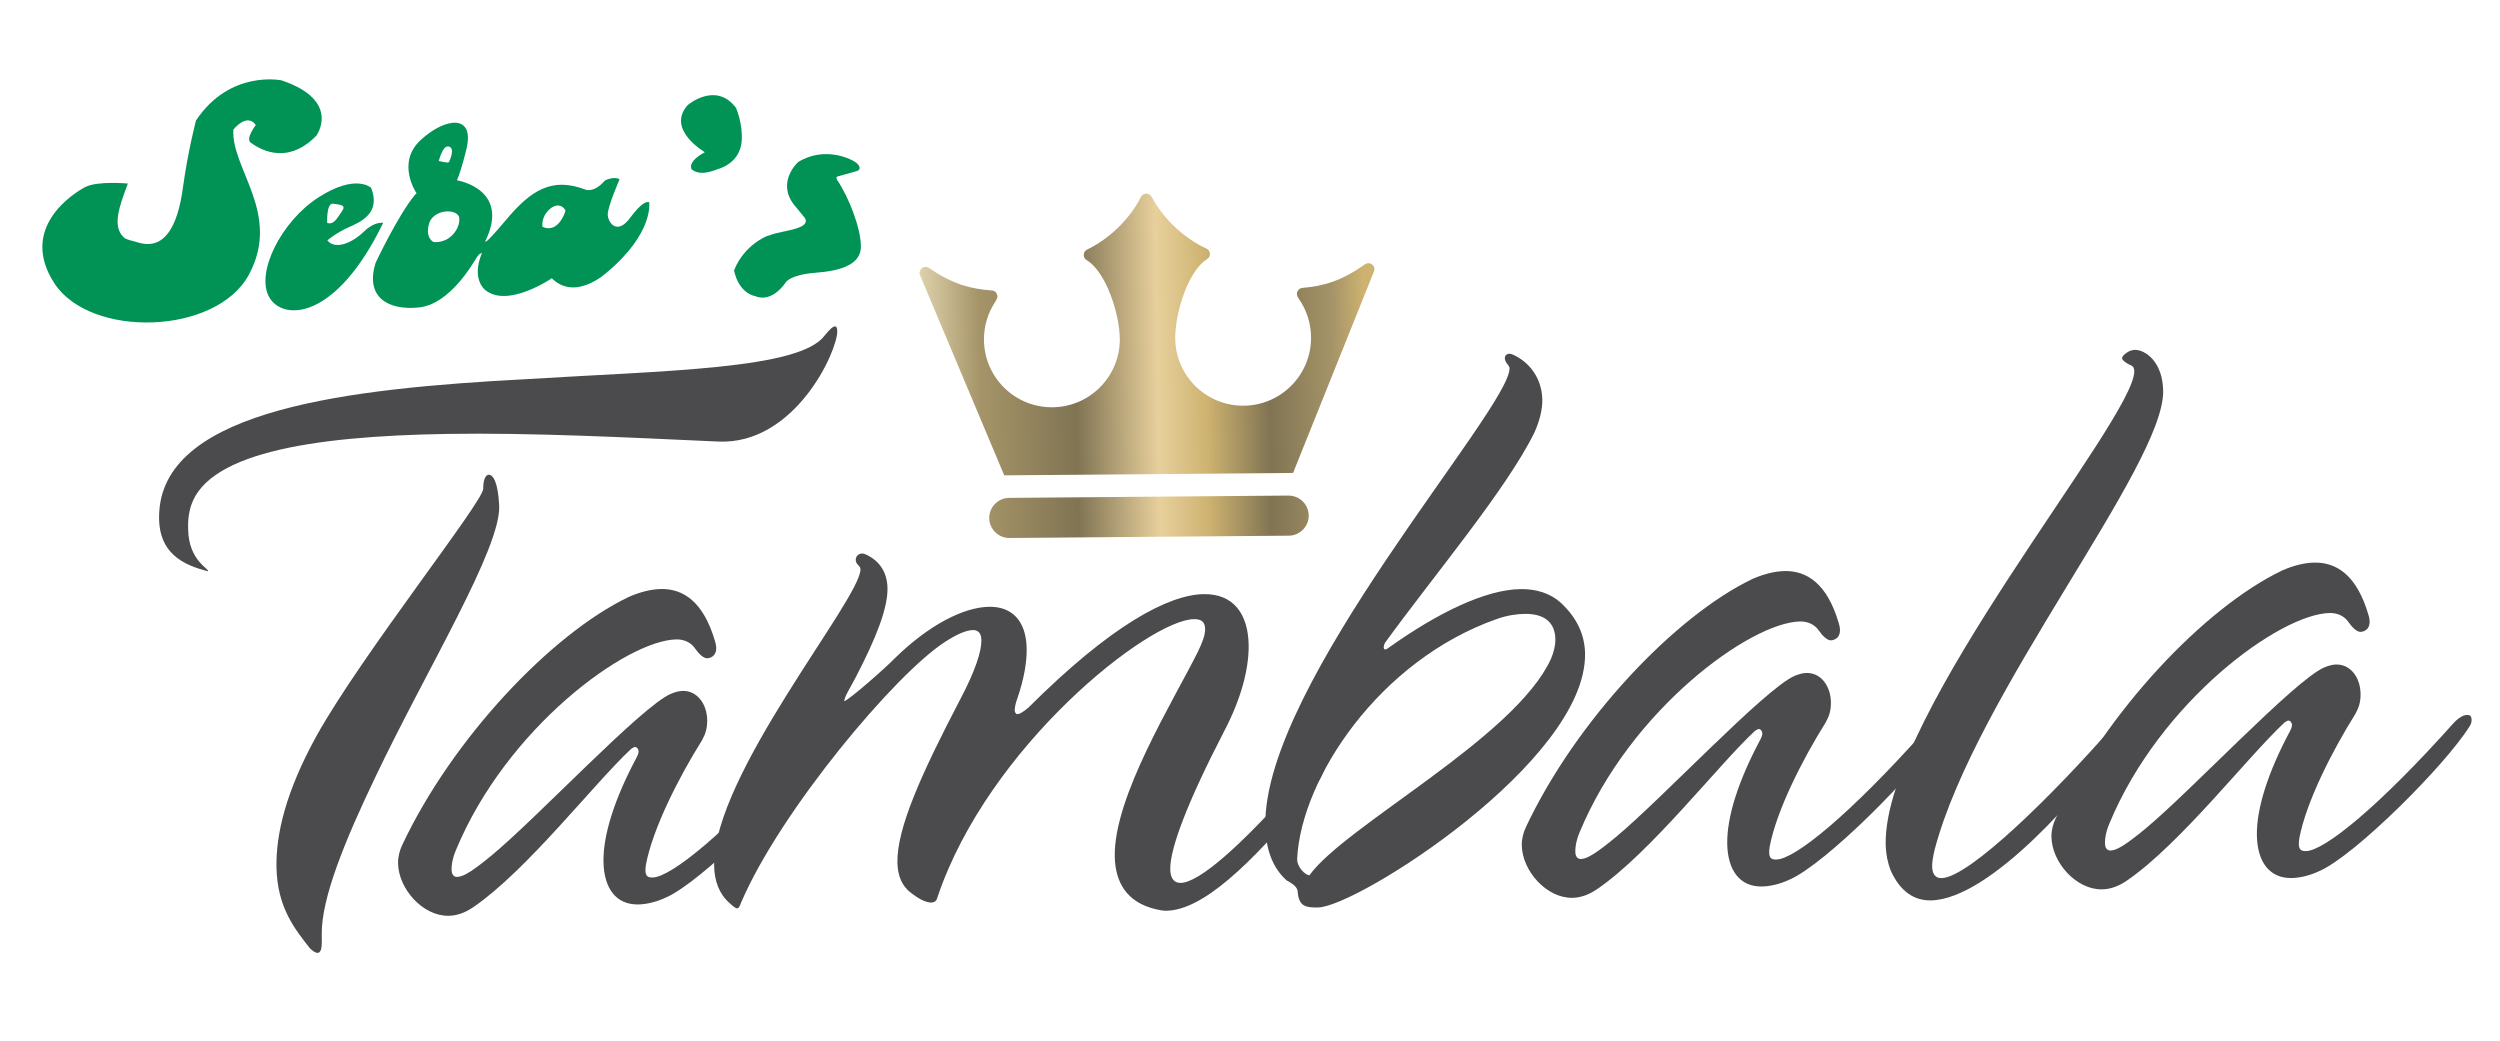
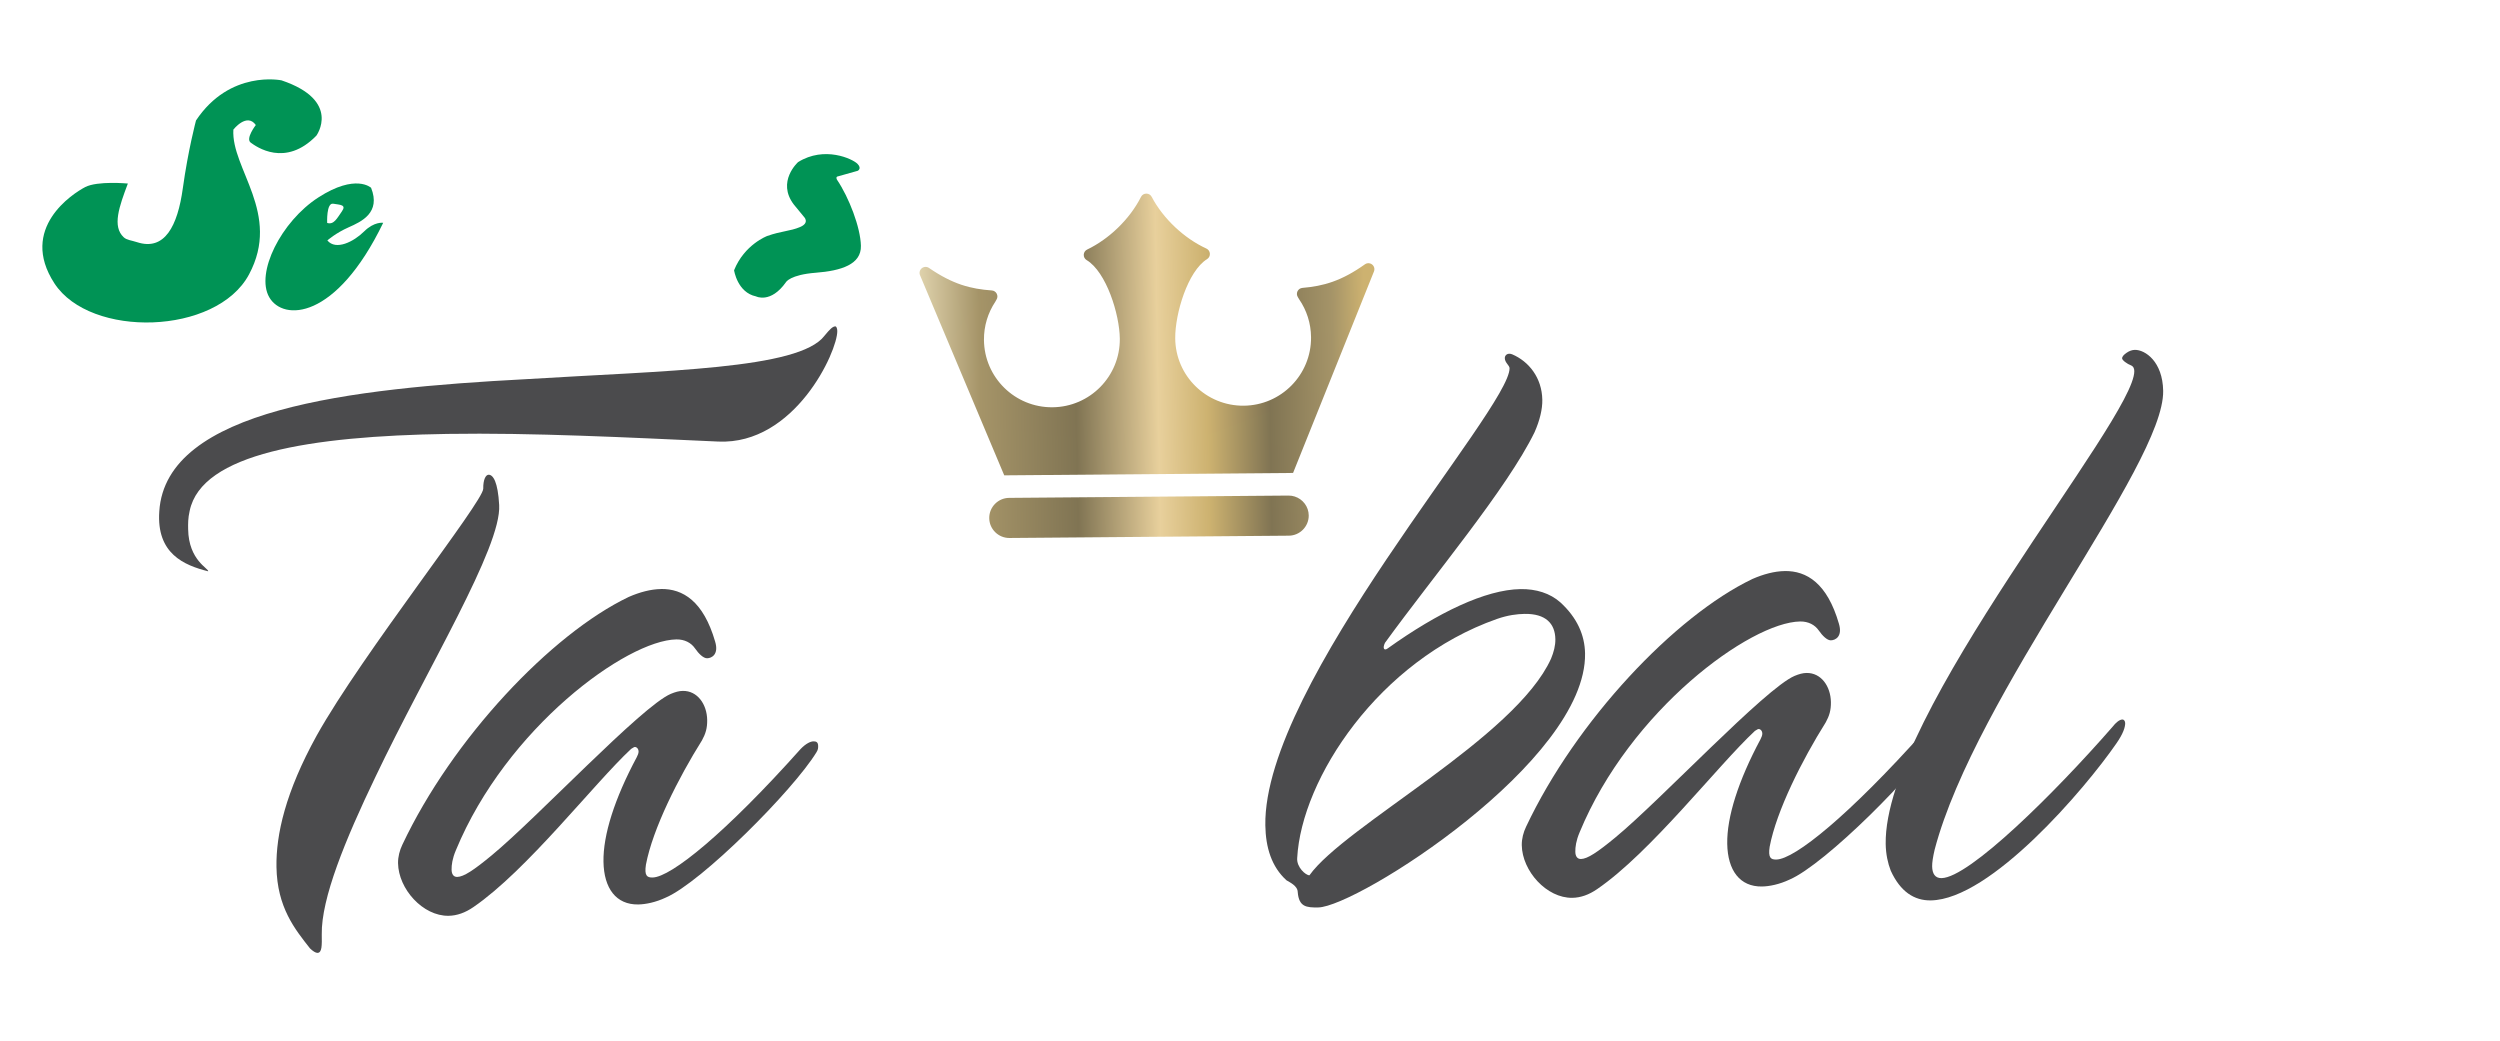
<svg xmlns="http://www.w3.org/2000/svg" xml:space="preserve" width="2in" height="0.833in" version="1.1" style="shape-rendering:geometricPrecision; text-rendering:geometricPrecision; image-rendering:optimizeQuality; fill-rule:evenodd; clip-rule:evenodd" viewBox="0 0 1999.99 833.33">
  <defs>
    <style type="text/css">
   
    .fil0 {fill:#4B4B4D;fill-rule:nonzero}
    .fil2 {fill:#009355;fill-rule:nonzero}
    .fil1 {fill:url(#id0)}
   
  </style>
    <linearGradient id="id0" gradientUnits="userSpaceOnUse" x1="737.31" y1="294.57" x2="1098.9" y2="288.84">
      <stop offset="0" style="stop-opacity:1; stop-color:#DED1AB" />
      <stop offset="0.129" style="stop-opacity:1; stop-color:#A59468" />
      <stop offset="0.341" style="stop-opacity:1; stop-color:#807453" />
      <stop offset="0.522" style="stop-opacity:1; stop-color:#E8D09C" />
      <stop offset="0.631" style="stop-opacity:1; stop-color:#CDB270" />
      <stop offset="0.769" style="stop-opacity:1; stop-color:#807453" />
      <stop offset="0.91" style="stop-opacity:1; stop-color:#A59468" />
      <stop offset="0.98" style="stop-opacity:1; stop-color:#CDB270" />
      <stop offset="1" style="stop-opacity:1; stop-color:#CDB270" />
    </linearGradient>
  </defs>
  <g id="Layer_x0020_1">
    <path class="fil0" d="M390.59 379.93c3.69,-0.06 7.47,5.78 8.5,24.2 2.03,33.89 -57.63,130.69 -99.02,217.63 -24.26,50.54 -43.42,97.29 -42.96,126.04 0.14,8.84 0.24,14.75 -3.45,14.81 -1.48,0.02 -3.71,-1.42 -5.96,-3.59 -12.04,-15.3 -26.32,-32.77 -26.84,-65.2 -0.41,-25.8 7.16,-59.83 32.23,-105.22 36.57,-65.47 133.43,-187.21 133.26,-197.52 -0.12,-7.37 2.05,-11.1 4.24,-11.13zm-263.51 29.28c5.33,-81.94 153.28,-98.31 292.53,-105.7 112.7,-6.95 219.61,-7.93 239.82,-34.79 4.33,-5.23 6.52,-7.48 8.72,-7.52 0.74,-0.01 1.51,1.45 1.54,3.67 0.26,16.21 -33.93,91.23 -95.19,88.52 -72.31,-3.27 -149.07,-7.2 -216.88,-6.12 -109.84,1.75 -196.63,15.68 -206.22,61.54 -1.37,5.92 -1.3,10.34 -1.23,14.76 0.41,25.07 16.72,31.44 16.03,33.67 -19.25,-4.86 -41.52,-14.09 -39.12,-48.04z" />
    <path class="fil0" d="M528.5 471.38c17.68,-0.28 34.06,9.78 43.43,42.07 3.11,10.28 -2.73,13.32 -6.42,13.37 -2.95,0.05 -6.7,-3.57 -9.72,-7.95 -3,-4.37 -8.22,-7.24 -14.85,-7.14 -39.81,0.64 -136.02,70.75 -176.49,168.73 -2.85,6.68 -3.5,11.85 -3.44,15.53 0.06,3.69 1.57,5.88 4.51,5.83 5.17,-0.08 13.2,-5.37 27.74,-17.4 36.4,-30.08 119.76,-119.16 143.2,-129.12 3.67,-1.52 6.61,-2.32 9.56,-2.36 11.8,-0.19 19.35,10.76 19.55,23.28 0.1,6.64 -1.31,11.09 -4.17,16.3 -18.69,29.78 -39.43,70.67 -44.86,99.52 -1.35,8.87 0.9,10.31 5.31,10.24 14.75,-0.24 58.43,-35.59 118.55,-102.91 4.36,-4.5 8.02,-6.03 10.22,-6.06 2.22,-0.04 3.7,0.68 3.75,3.62 0.02,1.48 0.05,2.95 -1.39,5.19 -18.69,30.52 -91.99,103.96 -120.54,116.21 -8.06,3.82 -16.15,5.43 -22.04,5.52 -17.69,0.28 -27.49,-12.84 -27.83,-34.22 -0.34,-21.38 8.78,-50.28 26.68,-83.74 0.71,-1.49 1.43,-2.98 1.41,-4.44 -0.04,-2.22 -1.54,-3.66 -3,-3.64 -0.73,0.01 -1.46,0.76 -2.93,1.52 -29.8,27.76 -83.25,97.19 -126.28,126.64 -6.56,4.52 -13.16,6.84 -19.8,6.95 -20.64,0.33 -40.16,-21.48 -40.49,-42.11 -0.08,-5.17 1.33,-10.35 3.46,-14.81 39.95,-84.7 118.97,-168.54 181.18,-198.28 8.78,-3.83 17.6,-6.18 25.72,-6.31z" />
-     <path class="fil0" d="M684.45 448.24c-0.05,-2.94 2.11,-5.2 5.07,-5.25 1.47,-0.02 2.96,0.7 4.44,1.41 9.67,5.01 15.71,13.76 15.91,26.3 0.25,15.48 -8.23,38.47 -26.12,72.68 -4.29,8.18 -7.9,13.39 -8.56,17.82 3.67,-0.79 32.75,-26.33 40.73,-34.57 26.86,-26.24 54.65,-40.69 75.31,-41.01 17.68,-0.29 29.65,10.59 30.02,33.43 0.17,10.33 -1.83,23.63 -7.47,39.93 -1.41,3.71 -2.1,7.41 -2.06,9.62 0.02,1.48 0.79,2.94 2.26,2.93 1.48,-0.03 4.4,-1.55 8.76,-5.31 66.05,-65.94 112.11,-90.28 140.13,-90.72 24.33,-0.39 35.66,16.39 36.04,40.72 0.32,19.91 -6.66,44.36 -19.54,68.89 -30.04,57.99 -43.46,94.35 -43.2,110.56 0.12,7.37 3.11,11.01 8.29,10.93 14.74,-0.24 47.46,-28.79 93.82,-81.14 10.14,-11.23 16.7,-15.75 19.65,-15.8 1.47,-0.02 2.22,0.71 2.25,2.18 0.07,4.43 -4.22,13.34 -12.9,23.8 -47.74,57.54 -85.52,92.81 -114.27,93.26 -2.95,0.05 -5.92,-0.64 -8.87,-1.34 -22.94,-5.53 -32.06,-21.6 -32.39,-42.25 -0.76,-47.91 46.7,-123.88 66.7,-164.03 3.57,-7.42 5.69,-13.35 5.61,-17.77 -0.09,-5.91 -3.07,-8.07 -8.98,-7.98 -36.12,0.58 -164.29,101.44 -205.13,222.28 -0.69,2.95 -2.13,4.46 -5.09,4.51 -3.69,0.05 -8.87,-2.07 -16.34,-7.85 -6.72,-5.06 -10.54,-13.11 -10.72,-24.17 -0.43,-27.26 18.79,-70.34 50.28,-130.58 12.17,-23.04 17.08,-38.61 16.94,-47.46 -0.08,-5.15 -2.35,-8.07 -6.77,-8 -5.15,0.08 -12.48,3.15 -21.96,9.2 -40.16,25.71 -132.04,135.57 -163.33,208.33 -1.41,3.7 -2.12,5.19 -3.61,5.21 -0.73,0.01 -2.97,-1.43 -5.96,-4.32 -8.22,-7.25 -12.07,-17.51 -12.28,-30.04 -1.15,-72.24 117.52,-213.5 117.14,-237.08 -0.05,-2.95 -3.73,-3.63 -3.79,-7.31z" />
    <path class="fil0" d="M1047.57 700.52c28.14,-39.53 164.9,-110.28 193.37,-173.41 2.14,-5.2 3.52,-10.39 3.44,-15.54 -0.2,-12.53 -7.7,-20.53 -24.65,-20.26 -5.9,0.1 -13.25,0.96 -22.07,4.04 -94.58,33.21 -156.48,127.85 -159.89,191.32 -0.61,7.38 6.87,13.9 9.8,13.85zm156.36 -413.94c-0.04,-2.21 2.13,-4.46 5.84,-3.04 13.37,5.69 23.89,18.78 24.17,36.47 0.12,7.38 -1.94,16.26 -6.21,25.92 -22.14,45.32 -80.75,114.84 -119.72,168.55 -2.14,4.46 -0.64,6.65 2.28,4.39 40.09,-28.66 78.15,-46.96 106.16,-47.41 12.54,-0.2 23.65,3.31 31.87,10.56 13.48,12.32 19.59,26.23 19.83,40.98 1.38,86.25 -182.57,202.74 -213.54,203.24 -9.57,0.16 -15.49,-0.49 -16.41,-12.28 -0.09,-5.17 -6.77,-8 -9,-9.44 -11.97,-10.86 -16.65,-26.28 -16.93,-43.96 -1.81,-113.53 195.98,-333.47 195.46,-365.91 -0.04,-2.21 -3.76,-4.36 -3.81,-8.05z" />
    <path class="fil0" d="M1427.85 457.02c17.7,-0.28 34.09,9.78 43.44,42.07 3.12,10.28 -2.73,13.32 -6.42,13.38 -2.95,0.05 -6.69,-3.58 -9.72,-7.95 -3.03,-4.37 -8.22,-7.24 -14.87,-7.14 -39.8,0.63 -136.01,70.75 -176.48,168.73 -2.85,6.68 -3.5,11.85 -3.44,15.53 0.06,3.69 1.57,5.88 4.52,5.83 5.16,-0.08 13.18,-5.37 27.74,-17.41 36.39,-30.08 119.76,-119.16 143.2,-129.12 3.66,-1.52 6.61,-2.31 9.55,-2.36 11.8,-0.19 19.33,10.76 19.54,23.28 0.11,6.64 -1.29,11.08 -4.16,16.3 -18.7,29.78 -39.42,70.67 -44.86,99.52 -1.33,8.87 0.91,10.3 5.33,10.23 14.74,-0.23 58.42,-35.59 118.54,-102.91 4.36,-4.5 8.01,-6.02 10.24,-6.06 2.2,-0.04 3.7,0.67 3.74,3.62 0.02,1.48 0.05,2.95 -1.4,5.19 -18.67,30.52 -91.98,103.96 -120.55,116.21 -8.06,3.82 -16.14,5.43 -22.02,5.52 -17.7,0.28 -27.49,-12.83 -27.83,-34.21 -0.34,-21.38 8.78,-50.28 26.68,-83.74 0.71,-1.49 1.42,-2.98 1.39,-4.44 -0.03,-2.22 -1.52,-3.67 -3,-3.64 -0.74,0.01 -1.46,0.75 -2.92,1.51 -29.79,27.76 -83.25,97.19 -126.29,126.63 -6.56,4.52 -13.16,6.84 -19.8,6.95 -20.64,0.33 -40.16,-21.48 -40.49,-42.11 -0.08,-5.16 1.3,-10.35 3.45,-14.8 39.94,-84.7 118.98,-168.55 181.18,-198.29 8.78,-3.83 17.59,-6.18 25.69,-6.31z" />
    <path class="fil0" d="M1697.97 286.8c-0.02,-1.48 1.42,-2.97 3.61,-4.48 2.19,-1.51 4.39,-2.28 6.61,-2.31 8.11,-0.13 22.25,9.23 22.63,32.82 0.95,59.71 -150.23,242.78 -182.9,367.18 -1.37,5.91 -2.04,10.35 -1.99,13.3 0.09,5.9 2.35,9.55 7.51,9.47 22.12,-0.35 90.36,-67.81 136.7,-120.91 2.88,-3.73 5.8,-5.99 8.01,-6.03 1.46,-0.02 2.23,1.44 2.26,2.92 0.04,2.94 -1.35,8.13 -7.11,16.33 -25.22,36.53 -100.5,124.75 -148.43,125.52 -13.26,0.21 -24.44,-6.99 -32.09,-23.83 -2.3,-5.86 -3.9,-13.2 -4.03,-21.32 -1.66,-103.94 199.57,-340.15 198.96,-378.49 -0.04,-2.21 -0.81,-3.67 -2.28,-4.39 -3.71,-1.41 -7.45,-4.3 -7.47,-5.78z" />
-     <path class="fil0" d="M1851.73 450.26c17.7,-0.28 34.09,9.78 43.44,42.06 3.12,10.28 -2.73,13.32 -6.42,13.38 -2.94,0.04 -6.69,-3.58 -9.72,-7.96 -3.02,-4.37 -8.22,-7.24 -14.87,-7.14 -39.8,0.64 -136.01,70.75 -176.47,168.73 -2.85,6.68 -3.5,11.85 -3.44,15.53 0.06,3.69 1.56,5.88 4.52,5.84 5.15,-0.09 13.18,-5.38 27.74,-17.41 36.39,-30.07 119.76,-119.16 143.2,-129.11 3.66,-1.52 6.6,-2.32 9.55,-2.37 11.8,-0.19 19.33,10.76 19.54,23.28 0.11,6.65 -1.29,11.09 -4.16,16.3 -18.7,29.78 -39.43,70.67 -44.86,99.52 -1.33,8.87 0.91,10.3 5.33,10.23 14.74,-0.23 58.42,-35.59 118.54,-102.91 4.36,-4.5 8.01,-6.03 10.23,-6.06 2.21,-0.04 3.7,0.67 3.75,3.62 0.02,1.48 0.05,2.96 -1.4,5.19 -18.67,30.52 -91.98,103.95 -120.56,116.21 -8.05,3.82 -16.13,5.43 -22.02,5.52 -17.7,0.28 -27.49,-12.83 -27.83,-34.21 -0.33,-21.38 8.78,-50.28 26.69,-83.74 0.7,-1.49 1.41,-2.98 1.39,-4.44 -0.04,-2.22 -1.52,-3.67 -3,-3.64 -0.74,0.01 -1.46,0.76 -2.92,1.51 -29.8,27.76 -83.26,97.19 -126.29,126.63 -6.56,4.53 -13.16,6.84 -19.8,6.95 -20.64,0.33 -40.16,-21.48 -40.49,-42.11 -0.08,-5.17 1.3,-10.35 3.46,-14.81 39.94,-84.7 118.97,-168.55 181.18,-198.29 8.78,-3.83 17.59,-6.19 25.69,-6.31z" />
    <path class="fil1" d="M1091.88 211.6c-18.75,13.34 -33.08,17.36 -49.93,18.81 -1.74,0.16 -3.15,1.14 -3.93,2.68 -0.75,1.57 -0.63,3.3 0.29,4.73 0.35,0.56 0.69,1.12 1.04,1.75 5.91,8.62 9.41,19.05 9.5,30.31 0.25,30.03 -23.89,54.57 -53.9,54.81 -30.04,0.25 -54.57,-23.88 -54.81,-53.91 -0.17,-19.66 9.96,-53.7 25.48,-63.4 1.54,-0.94 2.36,-2.58 2.26,-4.39 -0.13,-1.81 -1.16,-3.31 -2.81,-4.07 -17.66,-8.11 -34.54,-23.8 -43.76,-41.39 -0.85,-1.62 -2.44,-2.59 -4.3,-2.58 -1.85,0.02 -3.44,1.01 -4.26,2.65 -8.93,17.74 -25.55,33.71 -43.08,42.11 -1.62,0.79 -2.64,2.31 -2.73,4.11 -0.07,1.81 0.79,3.43 2.34,4.35 15.68,9.44 26.35,43.31 26.52,62.97 0.24,30.02 -23.88,54.57 -53.92,54.81 -30.02,0.25 -54.56,-23.88 -54.81,-53.91 -0.09,-11.26 3.24,-21.75 9.03,-30.47 0.32,-0.64 0.66,-1.2 1,-1.77 0.92,-1.46 0.98,-3.18 0.2,-4.74 -0.8,-1.53 -2.23,-2.49 -3.96,-2.61 -16.84,-1.18 -31.28,-4.95 -50.24,-17.99 -1.79,-1.24 -4.09,-1.13 -5.78,0.21 -1.69,1.39 -2.24,3.62 -1.41,5.61l67.39 160.15 231.16 -1.92 64.74 -161.25c0.79,-2.01 0.21,-4.23 -1.5,-5.59 -0.48,-0.37 -1,-0.64 -1.54,-0.81 -1.41,-0.44 -2.96,-0.22 -4.25,0.7zm-61.04 185.01l-223.64 1.85c-8.82,0.07 -15.97,7.35 -15.9,16.17 0.07,8.85 7.35,15.99 16.16,15.93l223.64 -1.85c8.8,-0.07 15.97,-7.35 15.9,-16.2 -0.06,-7.1 -4.81,-13.13 -11.26,-15.16 -1.55,-0.49 -3.2,-0.75 -4.9,-0.73z" />
    <path class="fil2" d="M101.94 146.89c0,0 -24.32,-2.29 -34.17,2.84 -9.85,5.13 -53.31,32.95 -24.62,77.05 28.69,44.1 129.68,41.54 155.74,-7.14 26.06,-48.68 -14.47,-84.7 -12.52,-115.93 0,0 10.78,-13.78 17.96,-3.65 0,0 -8.45,10.93 -4.08,14.09 4.37,3.17 27.64,20.16 52.58,-5.62 0,0 20.25,-27.97 -27.94,-44.22 0,0 -41.27,-8.7 -68.43,32.12 0,0 -6.35,23.85 -10.54,54.2 -4.18,30.35 -14.54,50.43 -36.67,43.19 -4.46,-1.45 -8.21,-1.68 -10.59,-3.87 -9.44,-8.68 -3.7,-24.54 3.27,-43.07z" />
    <path class="fil2" d="M261.44 178.41c0,0 -0.76,-16.34 4.84,-15.38 5.6,0.96 10.78,0.71 6.91,6.2 -3.88,5.49 -6.38,10.87 -11.75,9.19zm29.5 6.87c-8.2,8.15 -22.57,15.43 -29.35,7.13 0,0 6.7,-5.94 16.99,-10.48 10.28,-4.55 25.95,-11.69 18.01,-31.63 0,0 -12.18,-11.62 -42.13,7.67 -29.95,19.28 -50.47,60.59 -39.38,79.91 11.09,19.33 53.49,18.45 91.2,-59.57 0,0 -7.14,-1.18 -15.34,6.98z" />
-     <path class="fil2" d="M433.8 181.57c0,0 -1.5,-7.18 5.07,-13.57 6.57,-6.38 12.14,-2.75 13.33,0.71 0,0 -5.31,18.58 -18.41,12.85zm-71.86 6.22c-6.88,7.36 -15.4,5.89 -15.4,5.89 0,0 -6.81,-3.09 -3.61,-14.55 3.21,-11.47 21.12,-12.54 24.07,-5.7 0,0 1.82,7.01 -5.06,14.37zm-2.43 -70.27c4.44,2.07 -0.65,12.28 -0.65,12.28 -1.08,0.87 -8.15,-0.96 -8.15,-0.96 1.57,-5.41 4.35,-13.39 8.8,-11.32zm159.65 44.37c-1.7,-0.54 -5.36,-0.88 -15.57,12.81 -10.22,13.69 -17.43,3.37 -17.61,-2.87 -0.19,-6.23 9.48,-28.41 9.48,-28.41 -4.57,-2.52 -11.56,0.92 -11.56,0.92 -9.61,10.93 -16.23,7.23 -16.23,7.23 -26.39,-9.92 -43.13,0.64 -62.9,24.2 -19.76,23.56 -16.56,16.79 -16.56,16.79 20.03,-41.46 -22.91,-48.27 -22.91,-48.27 3.74,-8.48 7.52,-24.74 7.52,-24.74 7.13,-28.61 -16.86,-25.7 -36.56,-7.48 -19.69,18.22 -3.59,42.07 -3.59,42.07 0.82,0.8 -0.74,1.51 -0.74,1.51 -13.77,16.46 -31.71,54.69 -31.71,54.69 -8.57,27.22 9.54,38.29 34.63,35.72 25.09,-2.56 43.68,-36.02 46.28,-40.03 2.61,-4.02 4.15,-3.39 4.15,-3.39 -8.64,20.63 2.35,29.19 2.35,29.19 17.99,15.32 53.6,-9.15 53.6,-9.15 18.77,18.79 43.8,-4.45 43.8,-4.45 38.24,-31.97 34.11,-56.35 34.11,-56.35z" />
-     <path class="fil2" d="M563.71 121.8c0,0 -31.33,-18.09 -13.69,-37.76 0,0 22.51,-19.21 38.63,2.32 0,0 5.55,12.48 4.54,26.48 -1.01,14 -11.87,20.06 -17.07,21.81 -5.21,1.76 -15.92,6.8 -22.98,0.82 0,0 -4.09,-5.76 10.57,-13.67z" />
    <path class="fil2" d="M669.54 141.35l16.49 -4.65c0,0 3.59,-1.74 -0.2,-5.61 -3.79,-3.87 -26.36,-14.56 -47.51,-1.36 0,0 -17.44,15.61 -3.37,34l8.15 9.9c0,0 4.78,4.72 -3.27,8.1 -8.04,3.37 -14.73,3.06 -26.22,7.13 0,0 -18.24,6.78 -26.52,27.43 0,0 2.62,17.82 17.57,20.91 0,0 11.7,6.01 23.98,-11.41 0,0 3.3,-5.93 23.84,-7.52 20.54,-1.58 36.48,-6.76 36.12,-21.54 -0.35,-14.78 -9.5,-38.59 -19.13,-52.89 0,0 -1.06,-1.76 0.07,-2.48z" />
  </g>
</svg>